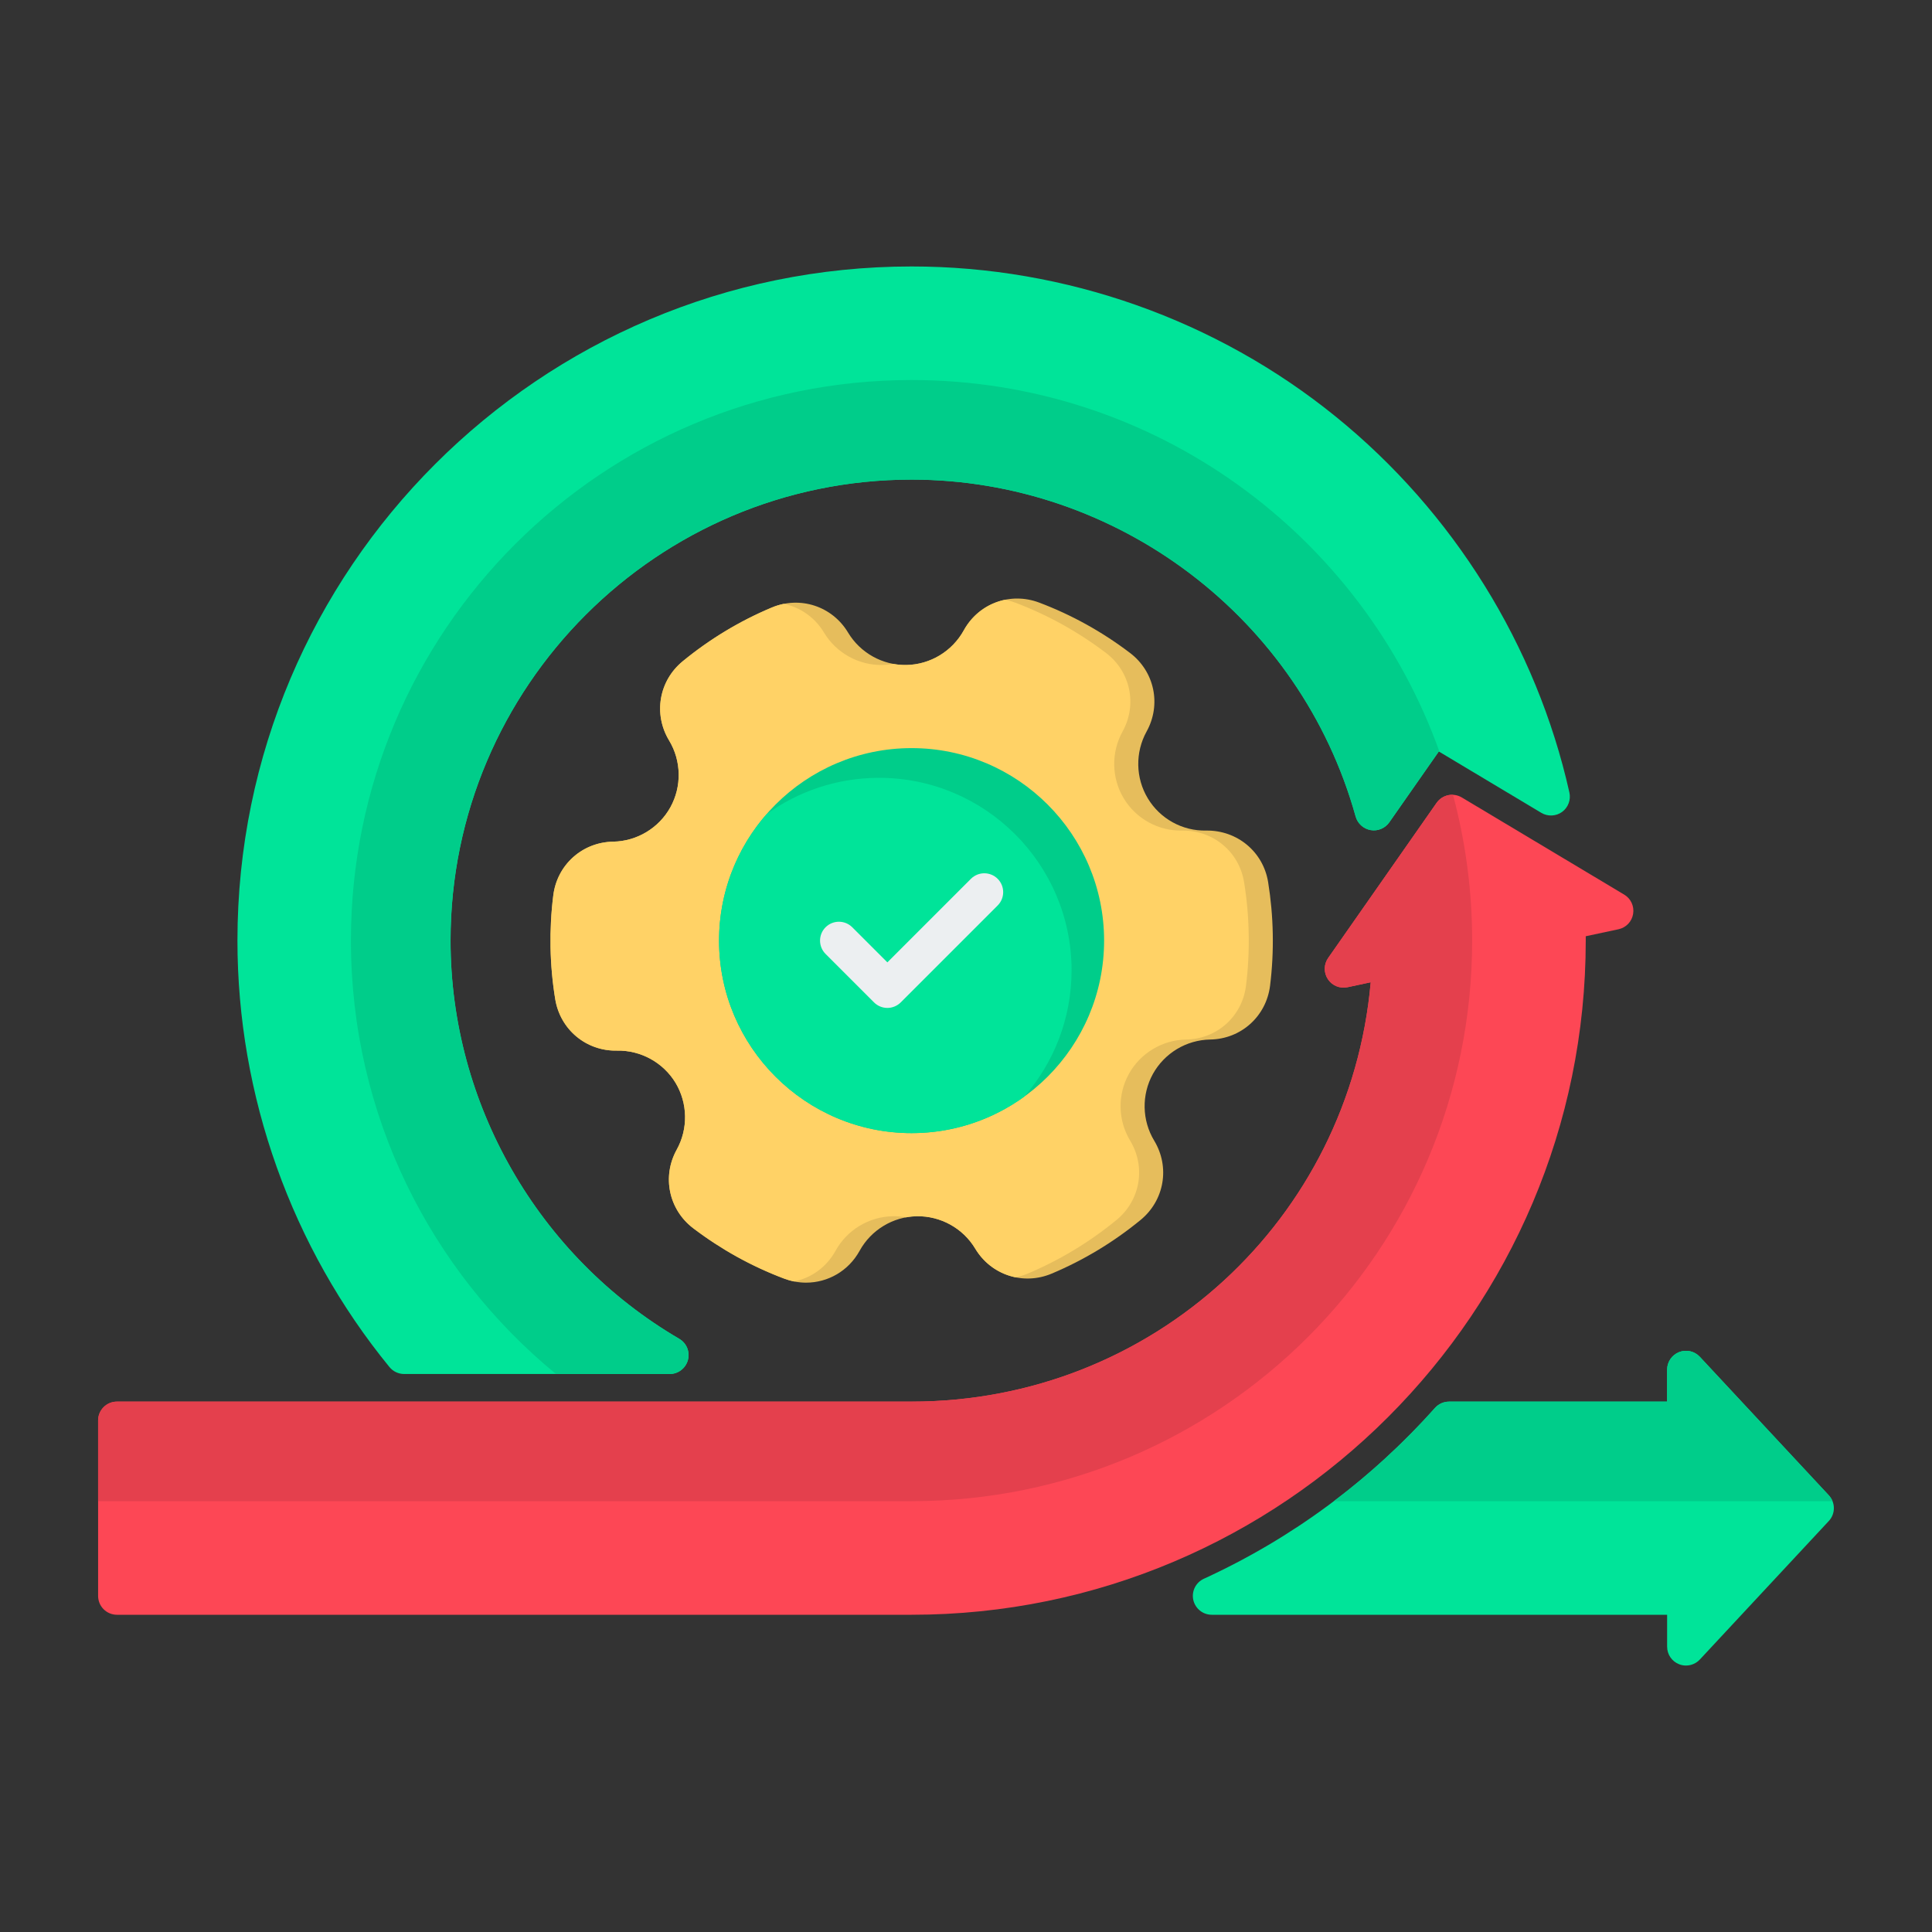
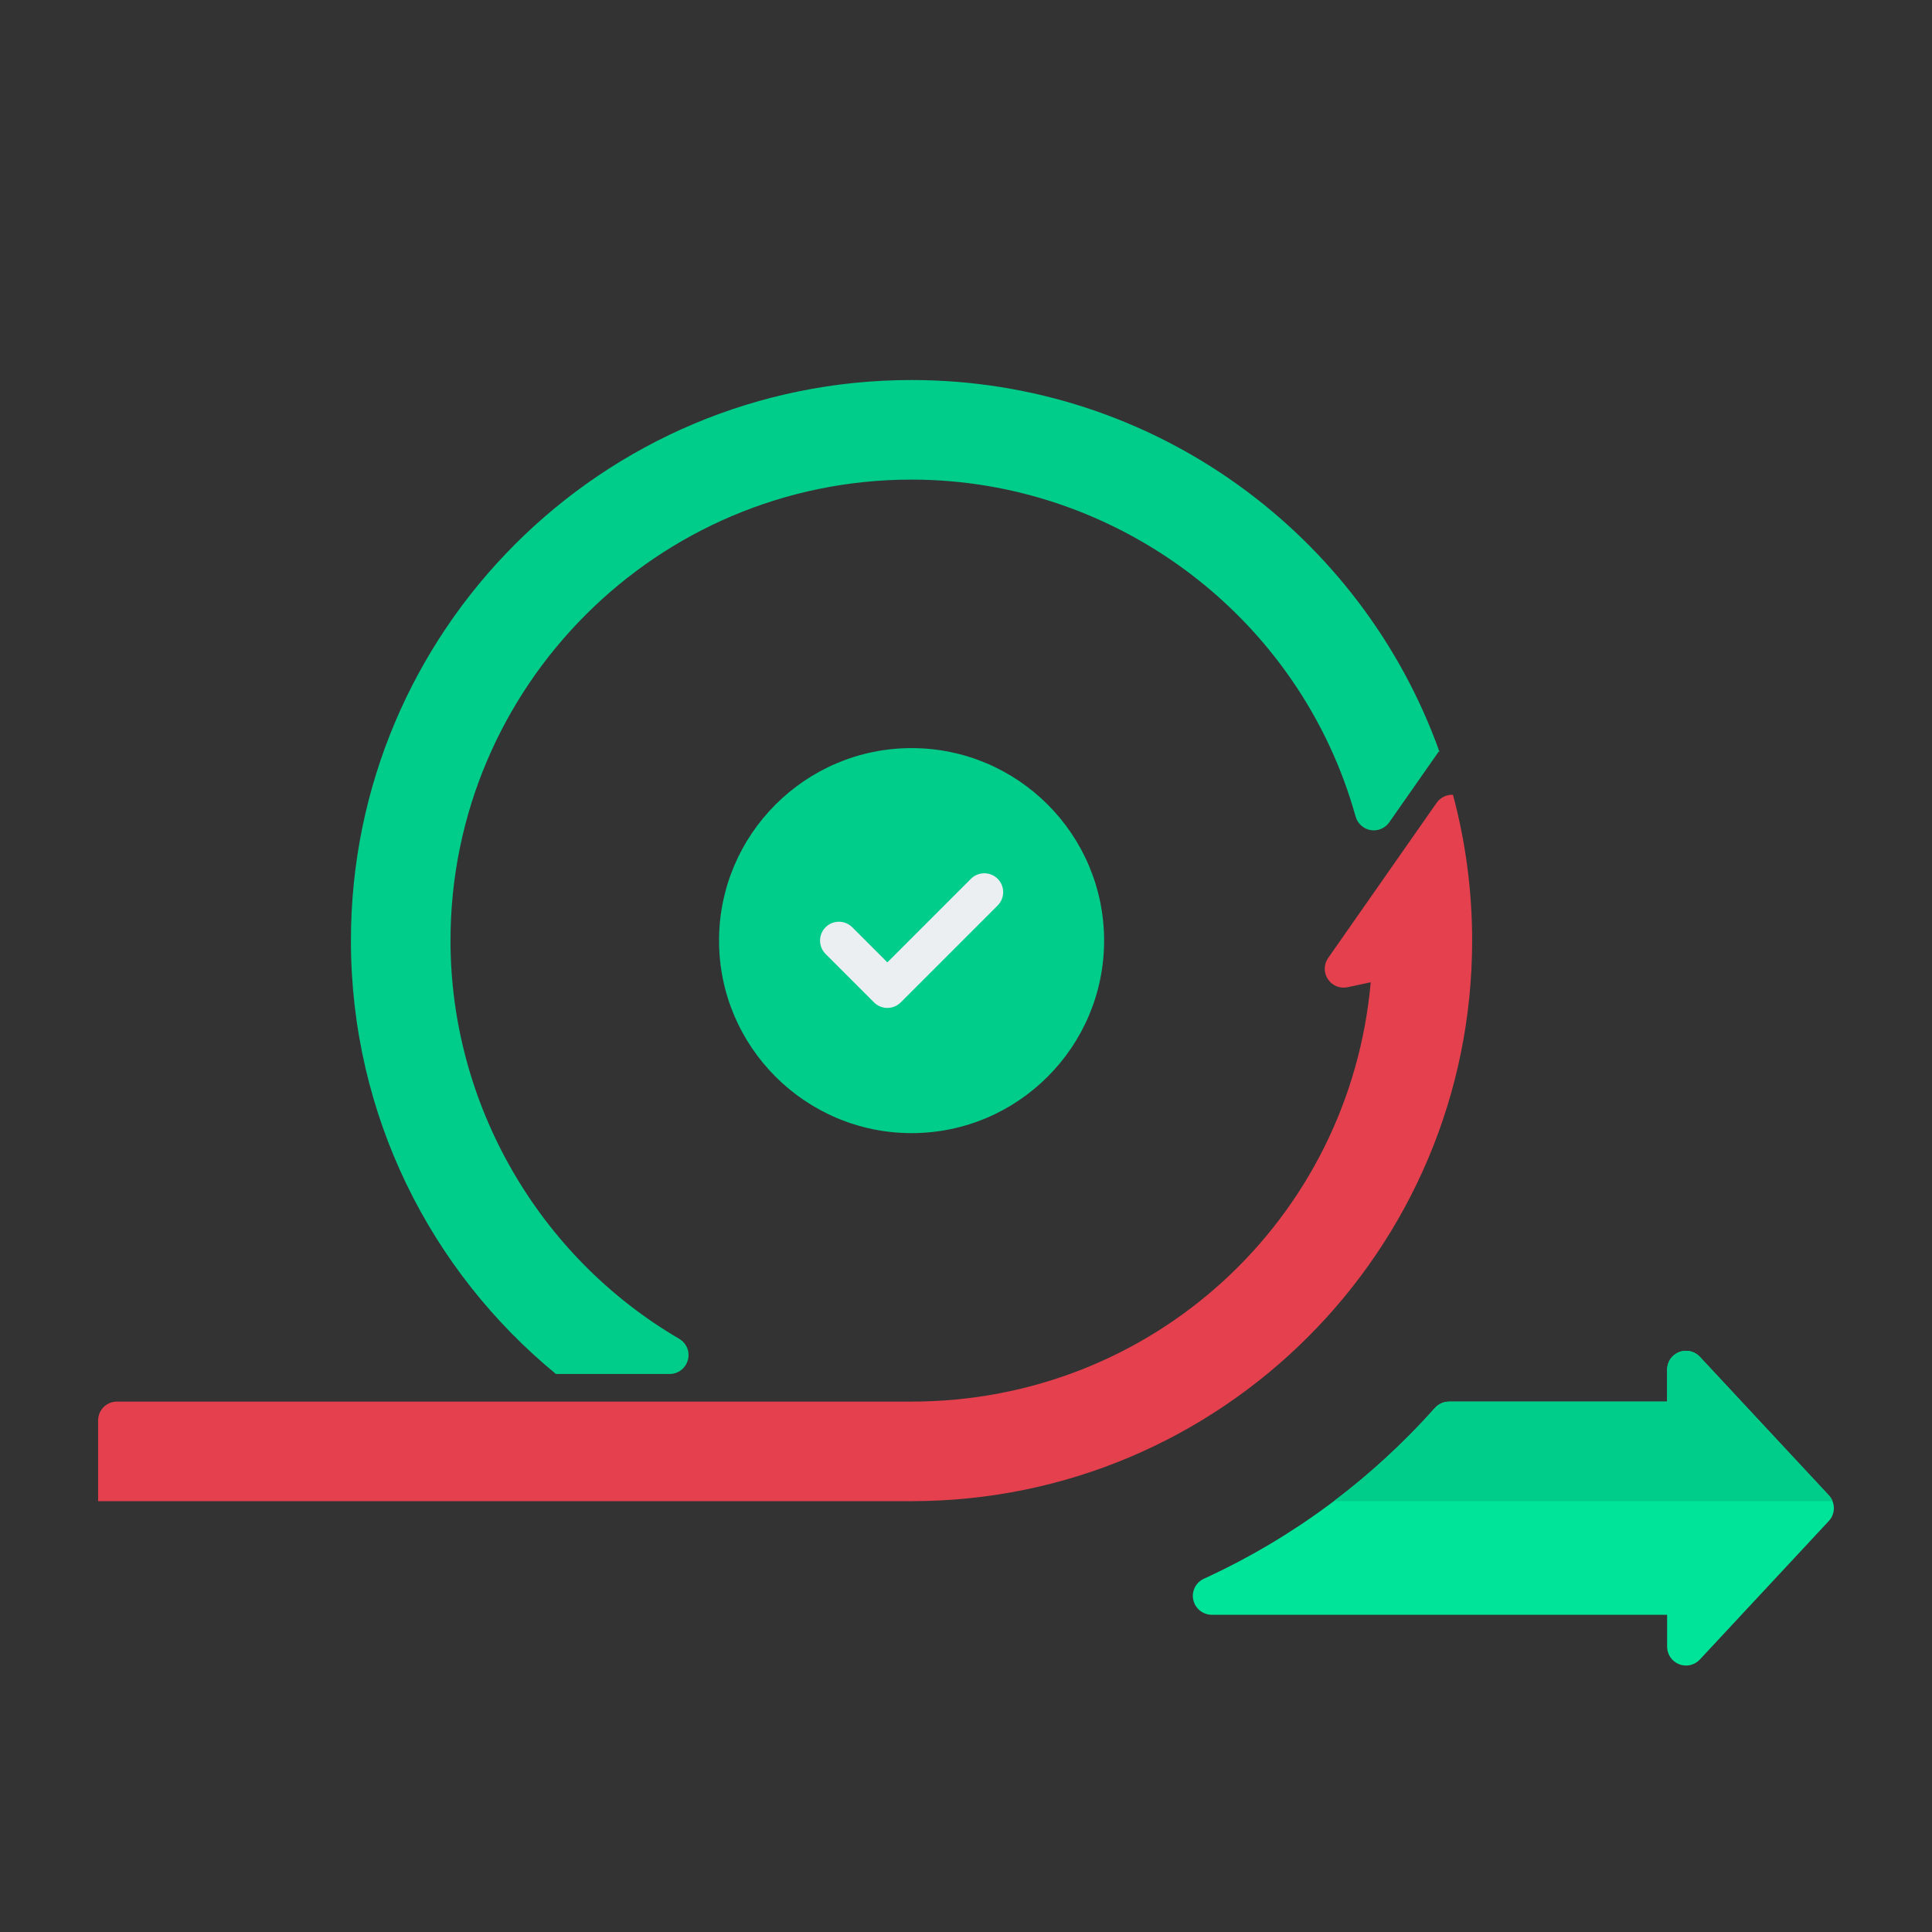
<svg xmlns="http://www.w3.org/2000/svg" width="50" height="50" viewBox="0 0 50 50" fill="none">
  <rect x="0" y="0" width="50" height="50" fill="#333333" stroke="none" />
-   <path fill-rule="evenodd" clip-rule="evenodd" d="M17.333 35.559H10.457C10.31 35.559 10.172 35.492 10.079 35.379C7.542 32.276 6.145 28.356 6.145 24.343C6.145 14.722 13.972 6.896 23.592 6.896C27.579 6.896 31.477 8.275 34.568 10.781C37.615 13.25 39.763 16.705 40.616 20.51C40.658 20.7 40.584 20.899 40.426 21.013C40.268 21.127 40.056 21.136 39.889 21.036L37.237 19.449L35.956 21.281C35.848 21.436 35.659 21.515 35.474 21.483C35.287 21.45 35.136 21.314 35.085 21.132C33.655 15.998 28.928 12.412 23.592 12.412C17.014 12.412 11.661 17.764 11.661 24.343C11.661 28.566 13.928 32.514 17.579 34.648C17.77 34.76 17.861 34.984 17.804 35.197C17.746 35.41 17.553 35.559 17.333 35.559Z" fill="#00E499" />
  <path fill-rule="evenodd" clip-rule="evenodd" d="M17.331 35.559H14.388C11.148 32.898 9.082 28.862 9.082 24.343C9.082 16.33 15.577 9.835 23.59 9.835C29.89 9.835 35.251 13.85 37.255 19.461L37.235 19.449L35.954 21.281C35.846 21.436 35.657 21.515 35.472 21.483C35.285 21.45 35.134 21.314 35.083 21.132C33.653 15.998 28.926 12.412 23.59 12.412C17.012 12.412 11.659 17.764 11.659 24.343C11.659 28.565 13.927 32.514 17.577 34.648C17.768 34.76 17.86 34.984 17.802 35.197C17.744 35.41 17.551 35.559 17.331 35.559Z" fill="#00CD8A" />
  <path fill-rule="evenodd" clip-rule="evenodd" d="M43.633 43.104C43.573 43.104 43.512 43.094 43.455 43.07C43.268 42.997 43.145 42.818 43.145 42.616V41.79H31.36C31.131 41.79 30.932 41.63 30.882 41.405C30.833 41.182 30.947 40.953 31.156 40.858C33.443 39.808 35.456 38.32 37.139 36.435C37.232 36.332 37.364 36.274 37.504 36.274H43.145V35.446C43.145 35.246 43.268 35.066 43.455 34.992C43.641 34.919 43.854 34.967 43.991 35.113L47.329 38.698C47.504 38.886 47.504 39.177 47.329 39.364L43.991 42.949C43.896 43.05 43.766 43.104 43.633 43.104Z" fill="#00E499" />
  <path fill-rule="evenodd" clip-rule="evenodd" d="M34.52 38.85C35.463 38.138 36.339 37.332 37.139 36.435C37.232 36.332 37.364 36.274 37.503 36.274H43.145V35.446C43.145 35.246 43.268 35.066 43.455 34.992C43.641 34.919 43.854 34.967 43.99 35.113L47.329 38.698C47.371 38.744 47.403 38.796 47.425 38.85H34.52Z" fill="#00CD8A" />
-   <path fill-rule="evenodd" clip-rule="evenodd" d="M23.592 41.79H3.027C2.758 41.79 2.539 41.572 2.539 41.302V36.762C2.539 36.491 2.758 36.274 3.027 36.274H23.592C29.827 36.274 34.929 31.556 35.474 25.421L34.875 25.549C34.678 25.591 34.476 25.509 34.366 25.342C34.254 25.175 34.258 24.956 34.373 24.792L37.179 20.778C37.327 20.568 37.61 20.507 37.831 20.638L42.035 23.153C42.207 23.256 42.298 23.453 42.265 23.652C42.233 23.85 42.083 24.007 41.887 24.049L41.039 24.23V24.343C41.039 33.963 33.213 41.79 23.592 41.79Z" fill="#FD4755" />
  <path fill-rule="evenodd" clip-rule="evenodd" d="M23.592 36.273C29.827 36.273 34.929 31.556 35.474 25.421L34.875 25.549C34.678 25.591 34.476 25.509 34.366 25.342C34.254 25.175 34.258 24.956 34.373 24.792L37.179 20.778C37.279 20.636 37.44 20.562 37.603 20.569C37.926 21.773 38.099 23.037 38.099 24.343C38.099 32.355 31.604 38.85 23.592 38.85H2.539V36.762C2.539 36.491 2.758 36.273 3.027 36.273H23.592V36.273Z" fill="#E4404D" />
-   <path fill-rule="evenodd" clip-rule="evenodd" d="M20.862 33.195C20.673 33.195 20.481 33.161 20.294 33.09C19.452 32.773 18.661 32.334 17.941 31.787C17.307 31.305 17.127 30.449 17.514 29.752C17.812 29.214 17.8 28.551 17.483 28.024C17.165 27.497 16.58 27.177 15.968 27.19C15.171 27.206 14.498 26.646 14.369 25.857C14.297 25.417 14.256 24.966 14.248 24.517C14.24 24.067 14.263 23.616 14.319 23.173C14.417 22.381 15.069 21.796 15.868 21.782C16.484 21.771 17.052 21.43 17.35 20.891C17.647 20.353 17.635 19.691 17.316 19.163C16.904 18.481 17.052 17.619 17.668 17.114C18.366 16.541 19.14 16.073 19.969 15.725C20.705 15.414 21.538 15.687 21.948 16.371C22.265 16.899 22.846 17.221 23.46 17.21C24.076 17.199 24.643 16.855 24.941 16.316C25.326 15.615 26.147 15.313 26.894 15.595C27.736 15.913 28.527 16.352 29.245 16.898C29.88 17.38 30.06 18.236 29.673 18.933C29.376 19.472 29.387 20.134 29.705 20.661C30.022 21.189 30.6 21.509 31.218 21.495C32.017 21.485 32.69 22.04 32.819 22.828C32.89 23.269 32.931 23.72 32.939 24.168C32.948 24.617 32.924 25.07 32.869 25.512C32.769 26.305 32.118 26.89 31.319 26.903C30.702 26.914 30.136 27.255 29.837 27.794C29.54 28.332 29.552 28.994 29.871 29.521C30.283 30.204 30.135 31.065 29.519 31.572C28.821 32.145 28.047 32.612 27.218 32.961C26.482 33.271 25.65 32.999 25.239 32.315C24.922 31.785 24.34 31.466 23.726 31.476C23.111 31.488 22.544 31.83 22.247 32.37C21.959 32.894 21.425 33.195 20.862 33.195Z" fill="#E6BD5C" />
-   <path fill-rule="evenodd" clip-rule="evenodd" d="M20.551 33.164C20.465 33.147 20.379 33.122 20.294 33.09C19.452 32.773 18.661 32.334 17.941 31.787C17.307 31.305 17.127 30.449 17.514 29.752C17.812 29.214 17.8 28.551 17.483 28.024C17.165 27.497 16.58 27.177 15.968 27.19C15.171 27.206 14.498 26.646 14.369 25.857C14.297 25.417 14.256 24.966 14.248 24.517C14.24 24.067 14.263 23.616 14.319 23.173C14.417 22.381 15.069 21.796 15.868 21.782C16.484 21.772 17.052 21.43 17.35 20.891C17.647 20.353 17.635 19.691 17.316 19.163C16.904 18.481 17.052 17.619 17.668 17.114C18.366 16.541 19.14 16.073 19.969 15.725C20.072 15.681 20.177 15.649 20.282 15.628C20.704 15.714 21.087 15.973 21.325 16.371C21.643 16.899 22.223 17.221 22.838 17.21C22.932 17.209 23.026 17.199 23.118 17.182C23.23 17.203 23.344 17.212 23.46 17.21C24.076 17.199 24.643 16.855 24.941 16.316C25.175 15.889 25.571 15.61 26.014 15.521C26.1 15.538 26.186 15.563 26.271 15.595C27.113 15.913 27.904 16.352 28.623 16.898C29.258 17.38 29.438 18.236 29.051 18.933C28.753 19.472 28.765 20.134 29.082 20.661C29.4 21.189 29.978 21.509 30.596 21.495C31.395 21.485 32.067 22.04 32.196 22.828C32.268 23.269 32.309 23.72 32.316 24.168C32.325 24.617 32.302 25.07 32.246 25.512C32.147 26.305 31.495 26.89 30.697 26.903C30.08 26.914 29.513 27.255 29.215 27.794C28.917 28.332 28.93 28.994 29.249 29.521C29.66 30.204 29.513 31.065 28.896 31.572C28.198 32.145 27.425 32.612 26.596 32.961C26.493 33.004 26.388 33.036 26.283 33.057C25.86 32.972 25.478 32.714 25.239 32.315C24.922 31.785 24.34 31.466 23.726 31.476C23.631 31.478 23.538 31.487 23.446 31.505C23.334 31.484 23.219 31.474 23.104 31.476C22.489 31.488 21.921 31.83 21.624 32.37C21.39 32.796 20.993 33.075 20.551 33.164Z" fill="#FFD266" />
  <path fill-rule="evenodd" clip-rule="evenodd" d="M23.592 29.325C20.845 29.325 18.609 27.09 18.609 24.343C18.609 21.596 20.845 19.361 23.592 19.361C26.34 19.361 28.574 21.596 28.574 24.343C28.574 27.09 26.34 29.325 23.592 29.325Z" fill="#00CD8A" />
-   <path fill-rule="evenodd" clip-rule="evenodd" d="M23.592 29.325C20.845 29.325 18.609 27.09 18.609 24.343C18.609 23.093 19.073 21.949 19.836 21.073C20.656 20.48 21.663 20.13 22.75 20.13C25.498 20.13 27.732 22.365 27.732 25.112C27.732 26.362 27.269 27.506 26.506 28.382C25.686 28.975 24.679 29.325 23.592 29.325Z" fill="#00E499" />
  <path fill-rule="evenodd" clip-rule="evenodd" d="M22.965 26.085C22.84 26.085 22.715 26.037 22.62 25.942L21.366 24.688C21.175 24.497 21.175 24.188 21.366 23.997C21.556 23.807 21.866 23.807 22.056 23.997L22.965 24.906L25.128 22.743C25.32 22.553 25.628 22.553 25.819 22.743C26.01 22.934 26.01 23.243 25.819 23.434L23.311 25.942C23.215 26.037 23.09 26.085 22.965 26.085Z" fill="#ECEFF1" />
</svg>